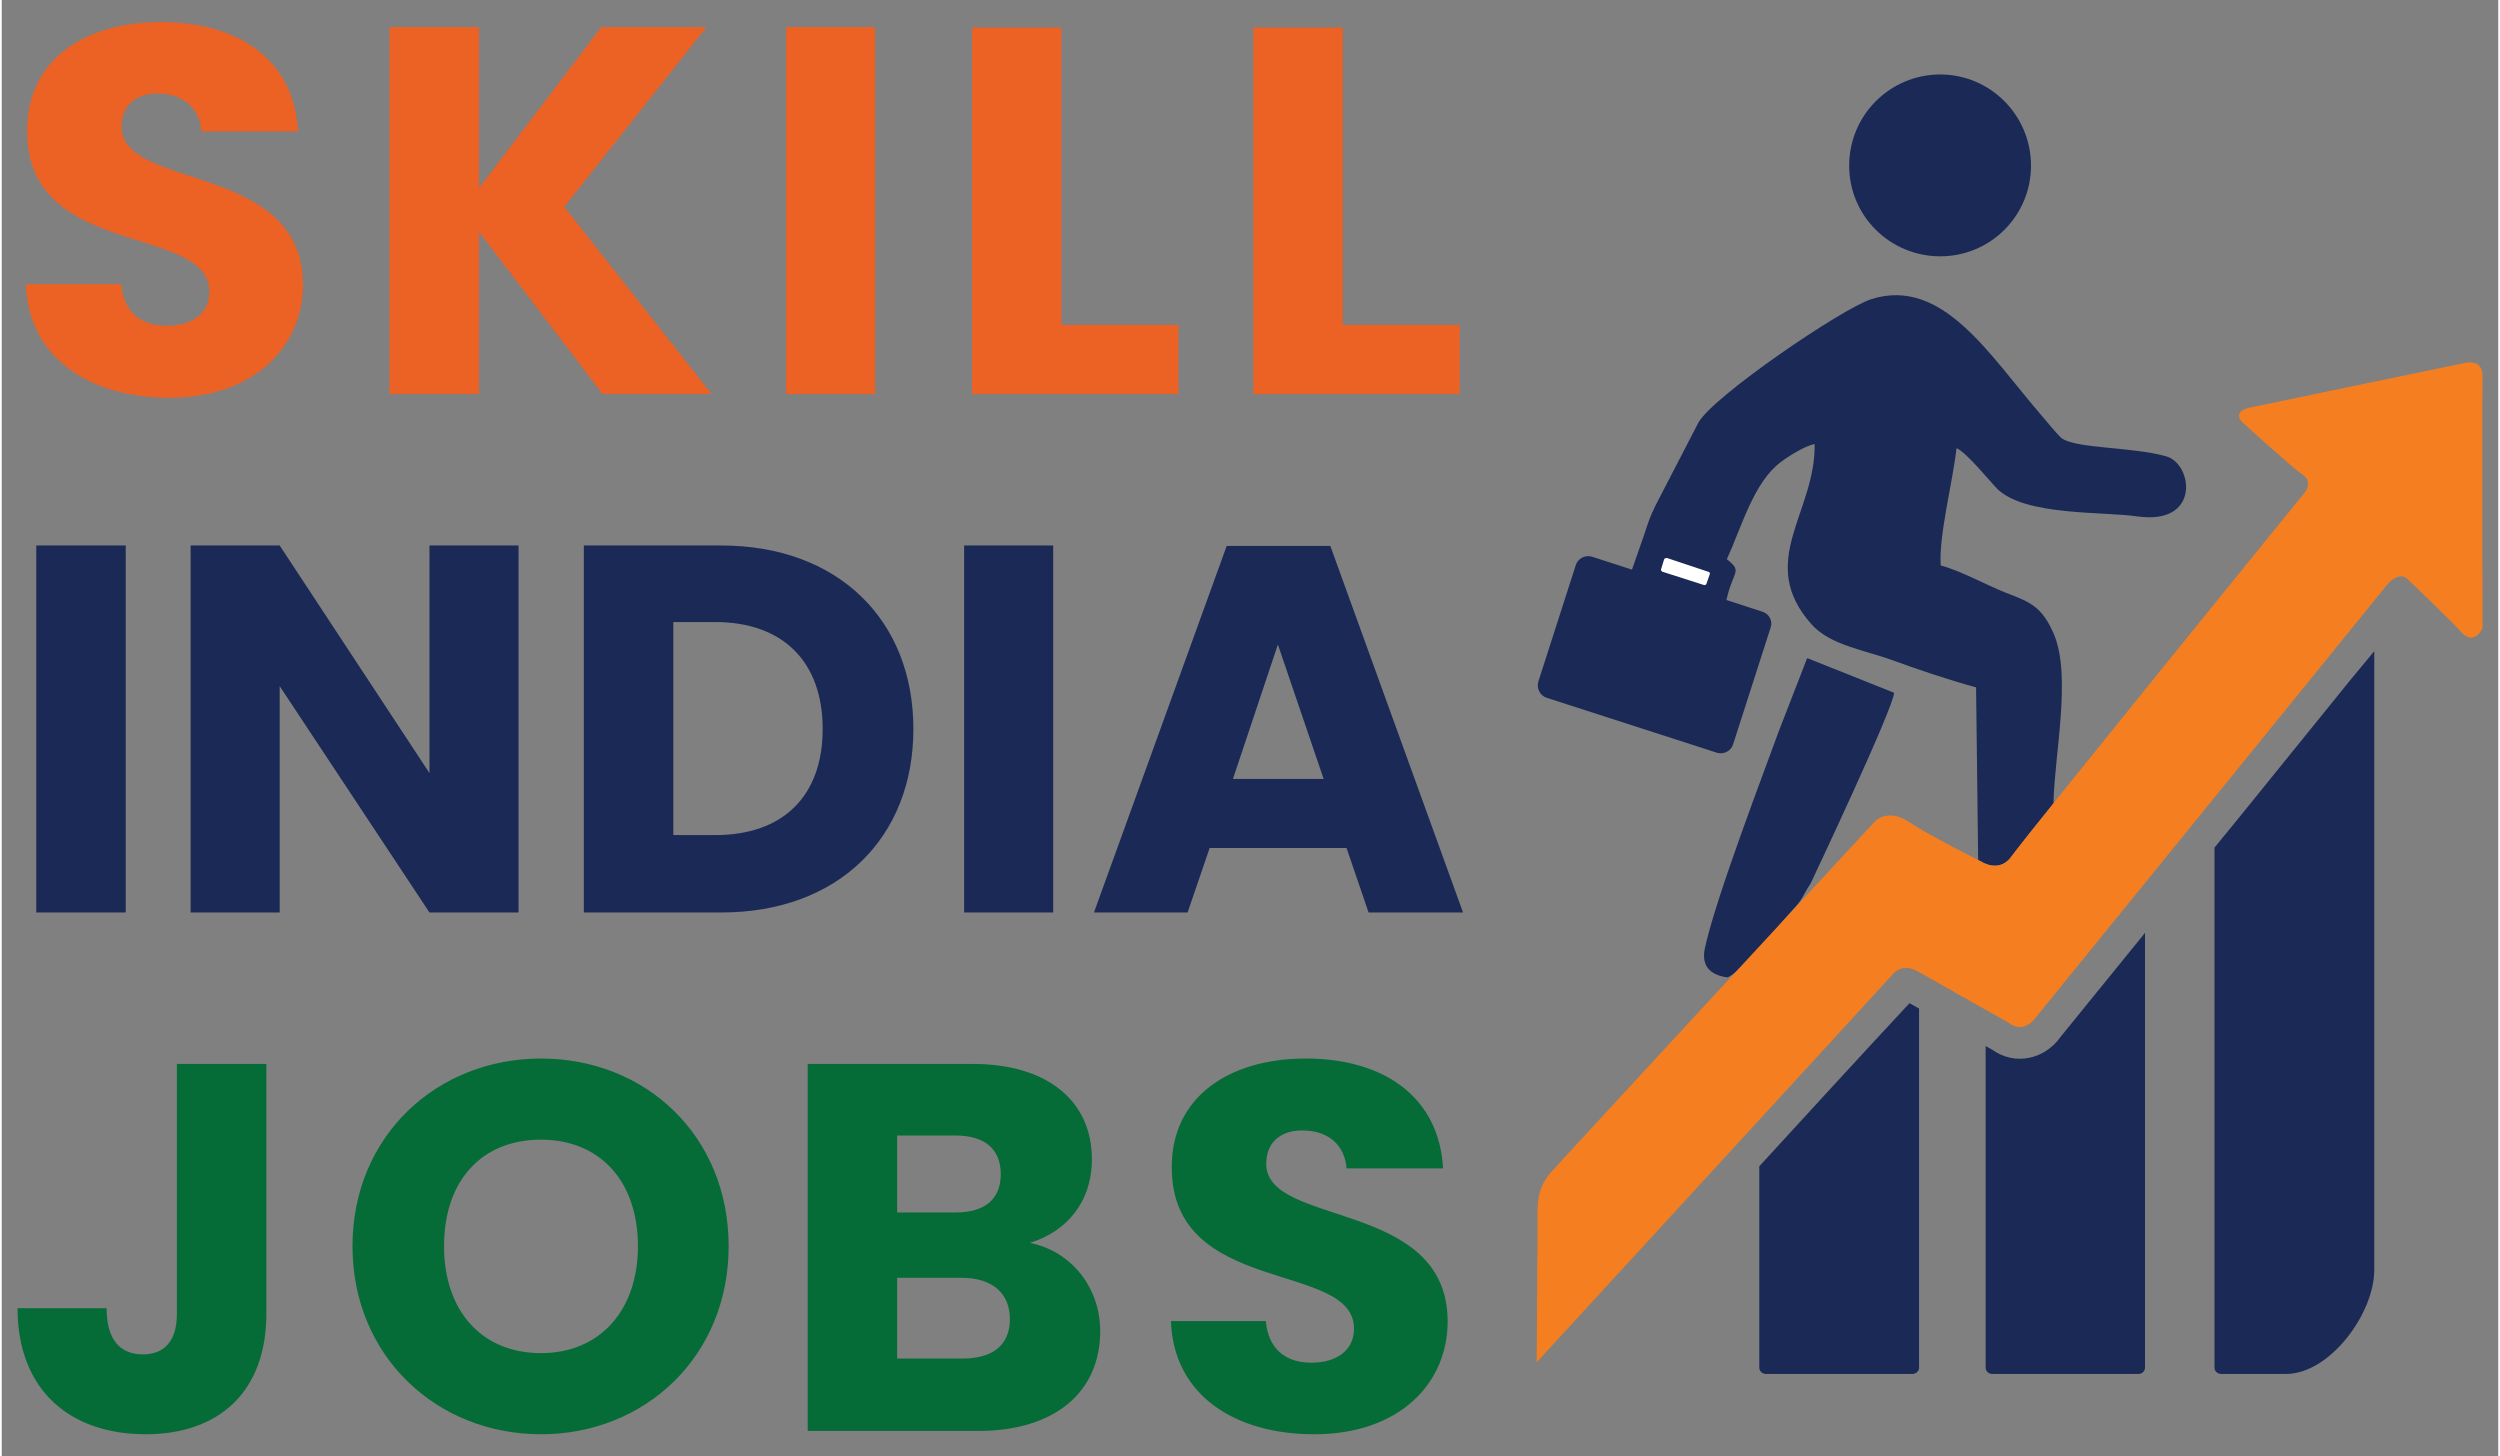
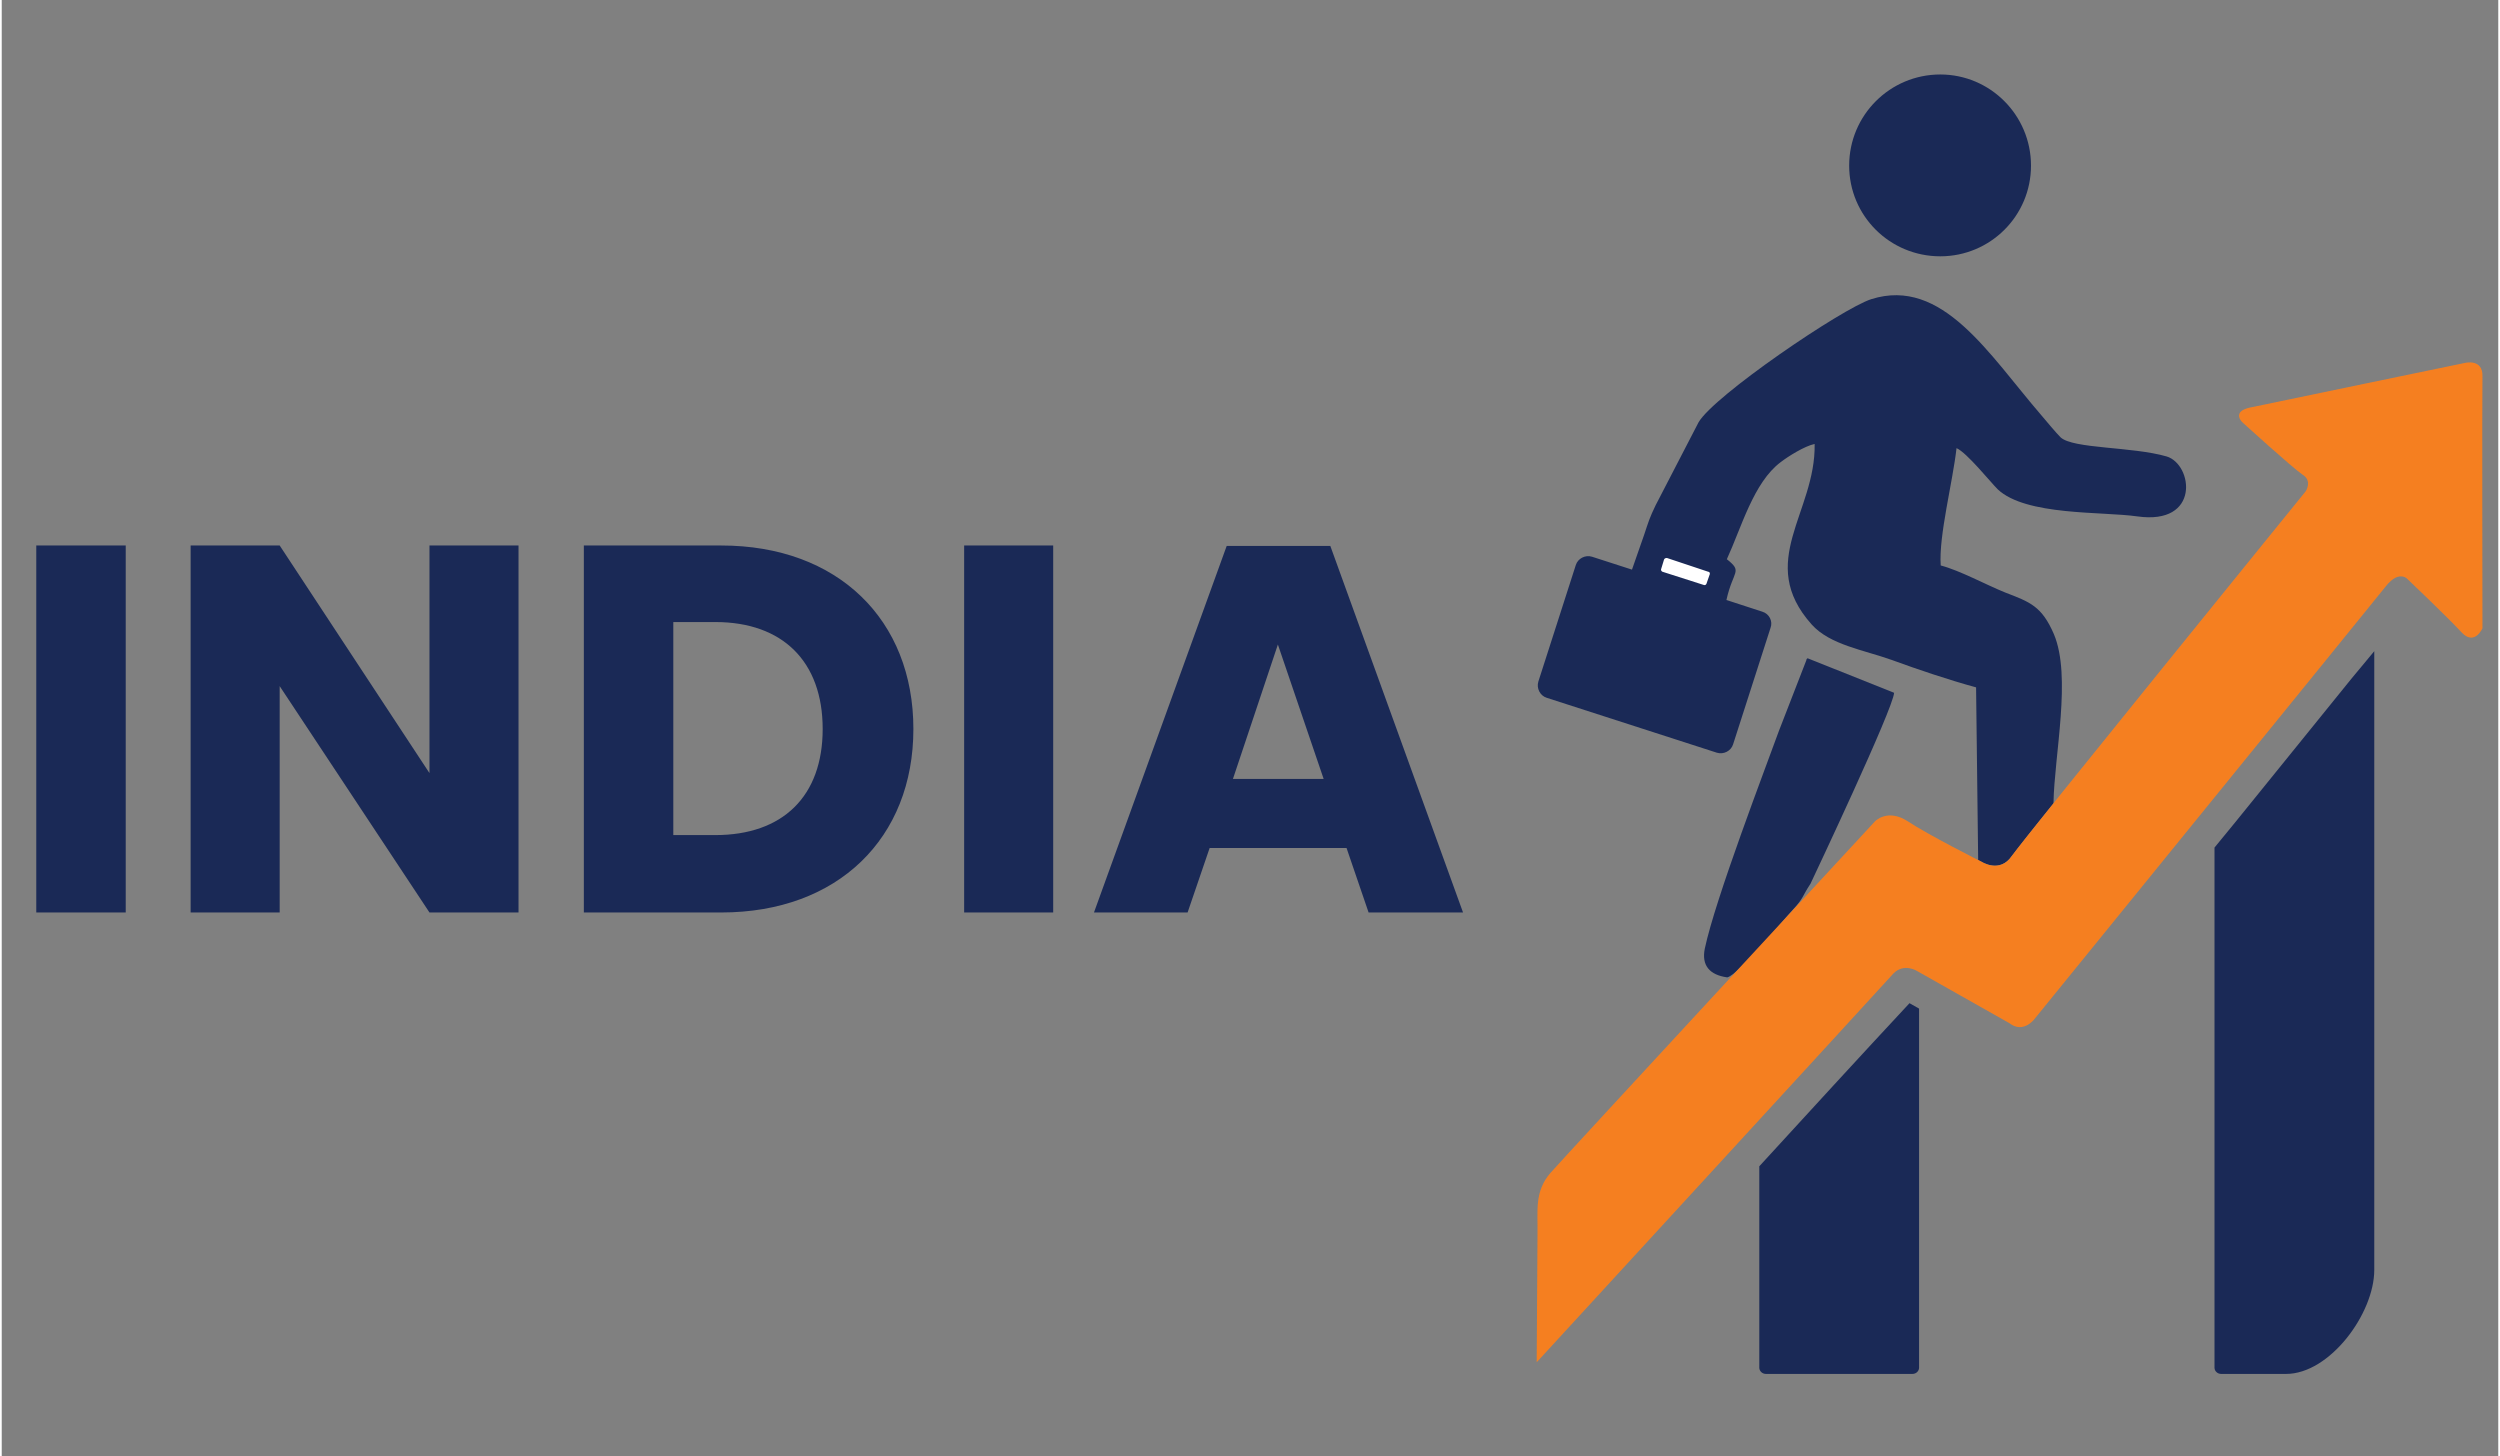
<svg xmlns="http://www.w3.org/2000/svg" version="1.2" viewBox="0 0 600 350" width="103" height="60">
  <rect x="0" y="0" width="600" height="350" fill="#808080" stroke="none" />
  <title>skill-india-jobs-final-logo-SVG</title>
  <style>
		.s0 { fill: #ec6124 } 
		.s1 { fill: #1a2956 } 
		.s2 { fill: #056b37 } 
		.s3 { fill: #f57f20 } 
		.s4 { fill: #ffffff } 
	</style>
-   <path class="s0" d="m72.4 68.4c0-29.5-43.6-22.6-43.6-37.9 0-5.5 3.9-8.2 9-8 5.8 0.1 9.8 3.5 10.2 9.1h23.2c-0.8-16.8-13.8-26.3-33-26.3-18.4 0-32.1 9.2-32.1 26-0.3 31.2 43.8 22.4 43.8 38.8 0 5.1-4 8.2-10.3 8.2-6 0-10.3-3.2-10.9-10h-22.9c0.6 17.8 15.5 27.3 34.4 27.3 20.6 0 32.2-12.4 32.2-27.2zm72 26.3h26.2l-35.4-45 34.2-43.2h-25.3l-29.4 38.7v-38.7h-21.5v88.2h21.5v-39c0 0 29.7 39 29.7 39zm44.1 0h21.4v-88.2h-21.4zm44.7-88.1v88.1h49.6v-16.6h-28.1v-71.5c0 0-21.5 0-21.5 0zm67.6 0v88.1h49.6v-16.6h-28.1v-71.5z" />
  <path class="s1" d="m8.3 219.3h21.5v-88.2h-21.5zm94.5-88.2v54.7l-36-54.7h-21.4v88.2h21.4v-54.4l36 54.4h21.4v-88.2zm70.1 0h-33v88.2h33c28.1 0 46.2-17.9 46.2-44.1 0-26.2-18.1-44.1-46.2-44.1zm-11.5 69.6v-51.2h10.1c16.2 0 25.8 9.5 25.8 25.7 0 16.2-9.6 25.5-25.8 25.5zm69.9 18.6h21.4v-88.2h-21.4zm97.2 0h22.7l-31.9-88.1h-24.9l-31.9 88.1h22.5l5.3-15.5h32.9c0 0 5.3 15.5 5.3 15.5zm-10.8-32.1h-21.8l10.8-32.3z" />
-   <path class="s2" d="m42.1 315.7c0 6.6-3 9.8-8.2 9.8-5.5 0-8.7-3.6-8.7-11.1h-21.4c0 19.8 12.7 30.3 30.8 30.3 17.4 0 29-10 29-29v-60h-21.5c0 0 0 60 0 60zm132.6-16.2c0-26.5-19.9-45.1-45.1-45.1-25 0-45.3 18.6-45.3 45.1 0 26.5 20.3 45.2 45.3 45.2 25 0 45.1-18.7 45.1-45.2zm-68.4 0c0-15.7 9-25.6 23.3-25.6 14.1 0 23.3 9.9 23.3 25.6 0 15.5-9.2 25.7-23.3 25.7-14.3 0-23.3-10.2-23.3-25.7zm157.7 20.4c0-10.1-6.6-19.1-16.9-21.2 8.5-2.6 14.9-9.5 14.9-20.1 0-14-10.7-22.9-28.6-22.9h-39.7v88.2h41c18.6 0 29.3-9.5 29.3-24zm-23.9-37.7c0 6-3.8 9.2-10.9 9.2h-14v-18.5h14c7.1 0 10.9 3.3 10.9 9.3zm2.2 34.8c0 6.3-4.2 9.5-11.3 9.5h-15.8v-19.4h15.5c7.2 0 11.6 3.6 11.6 9.9zm105.2 0.6c0-29.5-43.6-22.6-43.6-37.9 0-5.5 3.9-8.2 9.1-8 5.8 0.1 9.8 3.5 10.2 9.1h23.2c-0.9-16.8-13.8-26.4-33-26.4-18.5 0-32.2 9.3-32.2 26-0.2 31.3 43.8 22.5 43.8 38.9 0 5.1-4 8.2-10.3 8.2-6 0-10.3-3.2-10.9-10h-22.8c0.6 17.8 15.4 27.2 34.4 27.2 20.6 0 32.1-12.3 32.1-27.1z" />
  <path fill-rule="evenodd" class="s1" d="m493.1 193.1c0.2-11.7 4.4-30.5 0.1-40.7-2.9-6.7-5.7-7.7-11.7-10-4.7-1.9-10.9-5.3-15.5-6.5-0.5-7.1 2.9-20.1 3.8-28.2 2.5 1.1 8.1 8.1 9.9 9.9 6.8 6.4 25.1 5.3 33.5 6.5 15.3 2.2 13.4-12.5 7.1-14.4-8.3-2.4-22.5-1.8-25.5-4.6-1.1-1.1-3.6-4.1-4.7-5.4-12.5-14.5-23.7-33.2-40.8-27.8-7.1 2.3-37.8 23.2-41.5 29.6l-10.3 19.9c-1.5 3.1-1.7 3.9-2.8 7.2l-2.9 8.3-9.6-3.1c-1.6-0.5-3.4 0.4-3.9 2l-9 28c-0.5 1.6 0.4 3.4 2 3.9l40.9 13.2c1.6 0.5 3.4-0.4 3.9-2l9-28c0.6-1.6-0.3-3.4-2-3.9l-8.6-2.8c1.6-7.2 4-6.7 0.1-9.8 3.5-7.6 6.4-18.4 12.9-23.3 1.8-1.4 5.8-3.9 8.2-4.4 0.3 16.5-14.2 28.3-0.7 43.4 4.4 4.9 12.5 6.1 19.2 8.5 6.3 2.3 13.7 4.8 20.3 6.6l0.5 41.5c0.5 0.3 0.8 0.4 0.8 0.4 0 0 4.4 2.9 7.3-1.4 0.7-0.9 4.4-5.7 10-12.6z" />
  <path fill-rule="evenodd" class="s1" d="m414.7 234.9c2.8-0.7 13.1-13.4 15.8-16.3 2.6-2.8 2.2-3.2 4.2-6.2 0.8-1.7 19.9-42.1 20.1-45.9l-20.8-8.3c-0.1 0.1-0.3 0.2-0.3 0.5l-6.6 17c-3.1 8.6-15.3 40.4-17.8 52.3-0.8 4 1.1 6.3 5.4 6.9z" />
  <path fill-rule="evenodd" class="s3" d="m372.2 281.9c3.6-4.1 78-84.5 78-84.5 0 0 3-3.2 7.9 0 4.8 3.2 17.7 9.7 17.7 9.7 0 0 4.4 2.9 7.3-1.4 2.9-4.2 70.6-87.6 70.6-87.6 0 0 1.7-2.5-0.7-4-2.4-1.6-14.6-12.7-14.6-12.7 0 0-2.4-2.4 1.7-3.4 4.2-0.9 52-10.8 52-10.8 0 0 4.2-1 4.1 3.2-0.1 4.3 0 60.6 0 60.6 0 0-1.9 4.3-5 1-3.1-3.4-13.2-13-13.2-13 0 0-1.5-1.4-3.8 0.6q-0.6 0.5-1.3 1.4c-3.1 3.9-84.2 103.7-84.2 103.7 0 0-2.7 3.9-6.2 1.2l-22.3-12.6c0 0-3.1-1.9-5.6 0.7-2.4 2.7-85.7 93.4-85.7 93.4l0.2-30.9c0.1-5.4-0.8-10.1 3.1-14.6z" />
-   <path fill-rule="evenodd" class="s1" d="m476.8 251.4v77.3c0 0.8 0.7 1.5 1.5 1.5h35.3c0.8 0 1.5-0.7 1.5-1.5v-104.5l-20.3 25c-3.8 5.4-10.9 7-16.4 3.1z" />
  <path fill-rule="evenodd" class="s1" d="m531.8 203.7v125c0 0.8 0.7 1.5 1.6 1.5h15.6c10.5 0 21.2-14.5 21.2-25v-148.7q-2.7 3.2-5.4 6.5-14 17.3-28 34.6z" />
  <path fill-rule="evenodd" class="s1" d="m422.4 280.3v48.4c0 0.8 0.7 1.5 1.6 1.5h35.2c0.9 0 1.6-0.7 1.6-1.5v-86.3l-2.3-1.3c-12.1 13-24.1 26.1-36.1 39.2z" />
  <path fill-rule="evenodd" class="s1" d="m465.9 17.9c12 0 21.8 9.8 21.8 21.9 0 12.1-9.8 21.8-21.8 21.8-12.1 0-21.9-9.7-21.9-21.8 0-12.1 9.8-21.9 21.9-21.9z" />
  <path fill-rule="evenodd" class="s4" d="m400.2 134.1l9.9 3.3c0.3 0 0.5 0.3 0.4 0.6l-0.8 2.3c-0.1 0.2-0.3 0.4-0.6 0.3l-10-3.2c-0.2-0.1-0.4-0.4-0.3-0.6l0.7-2.3c0.1-0.3 0.4-0.4 0.7-0.4z" />
</svg>